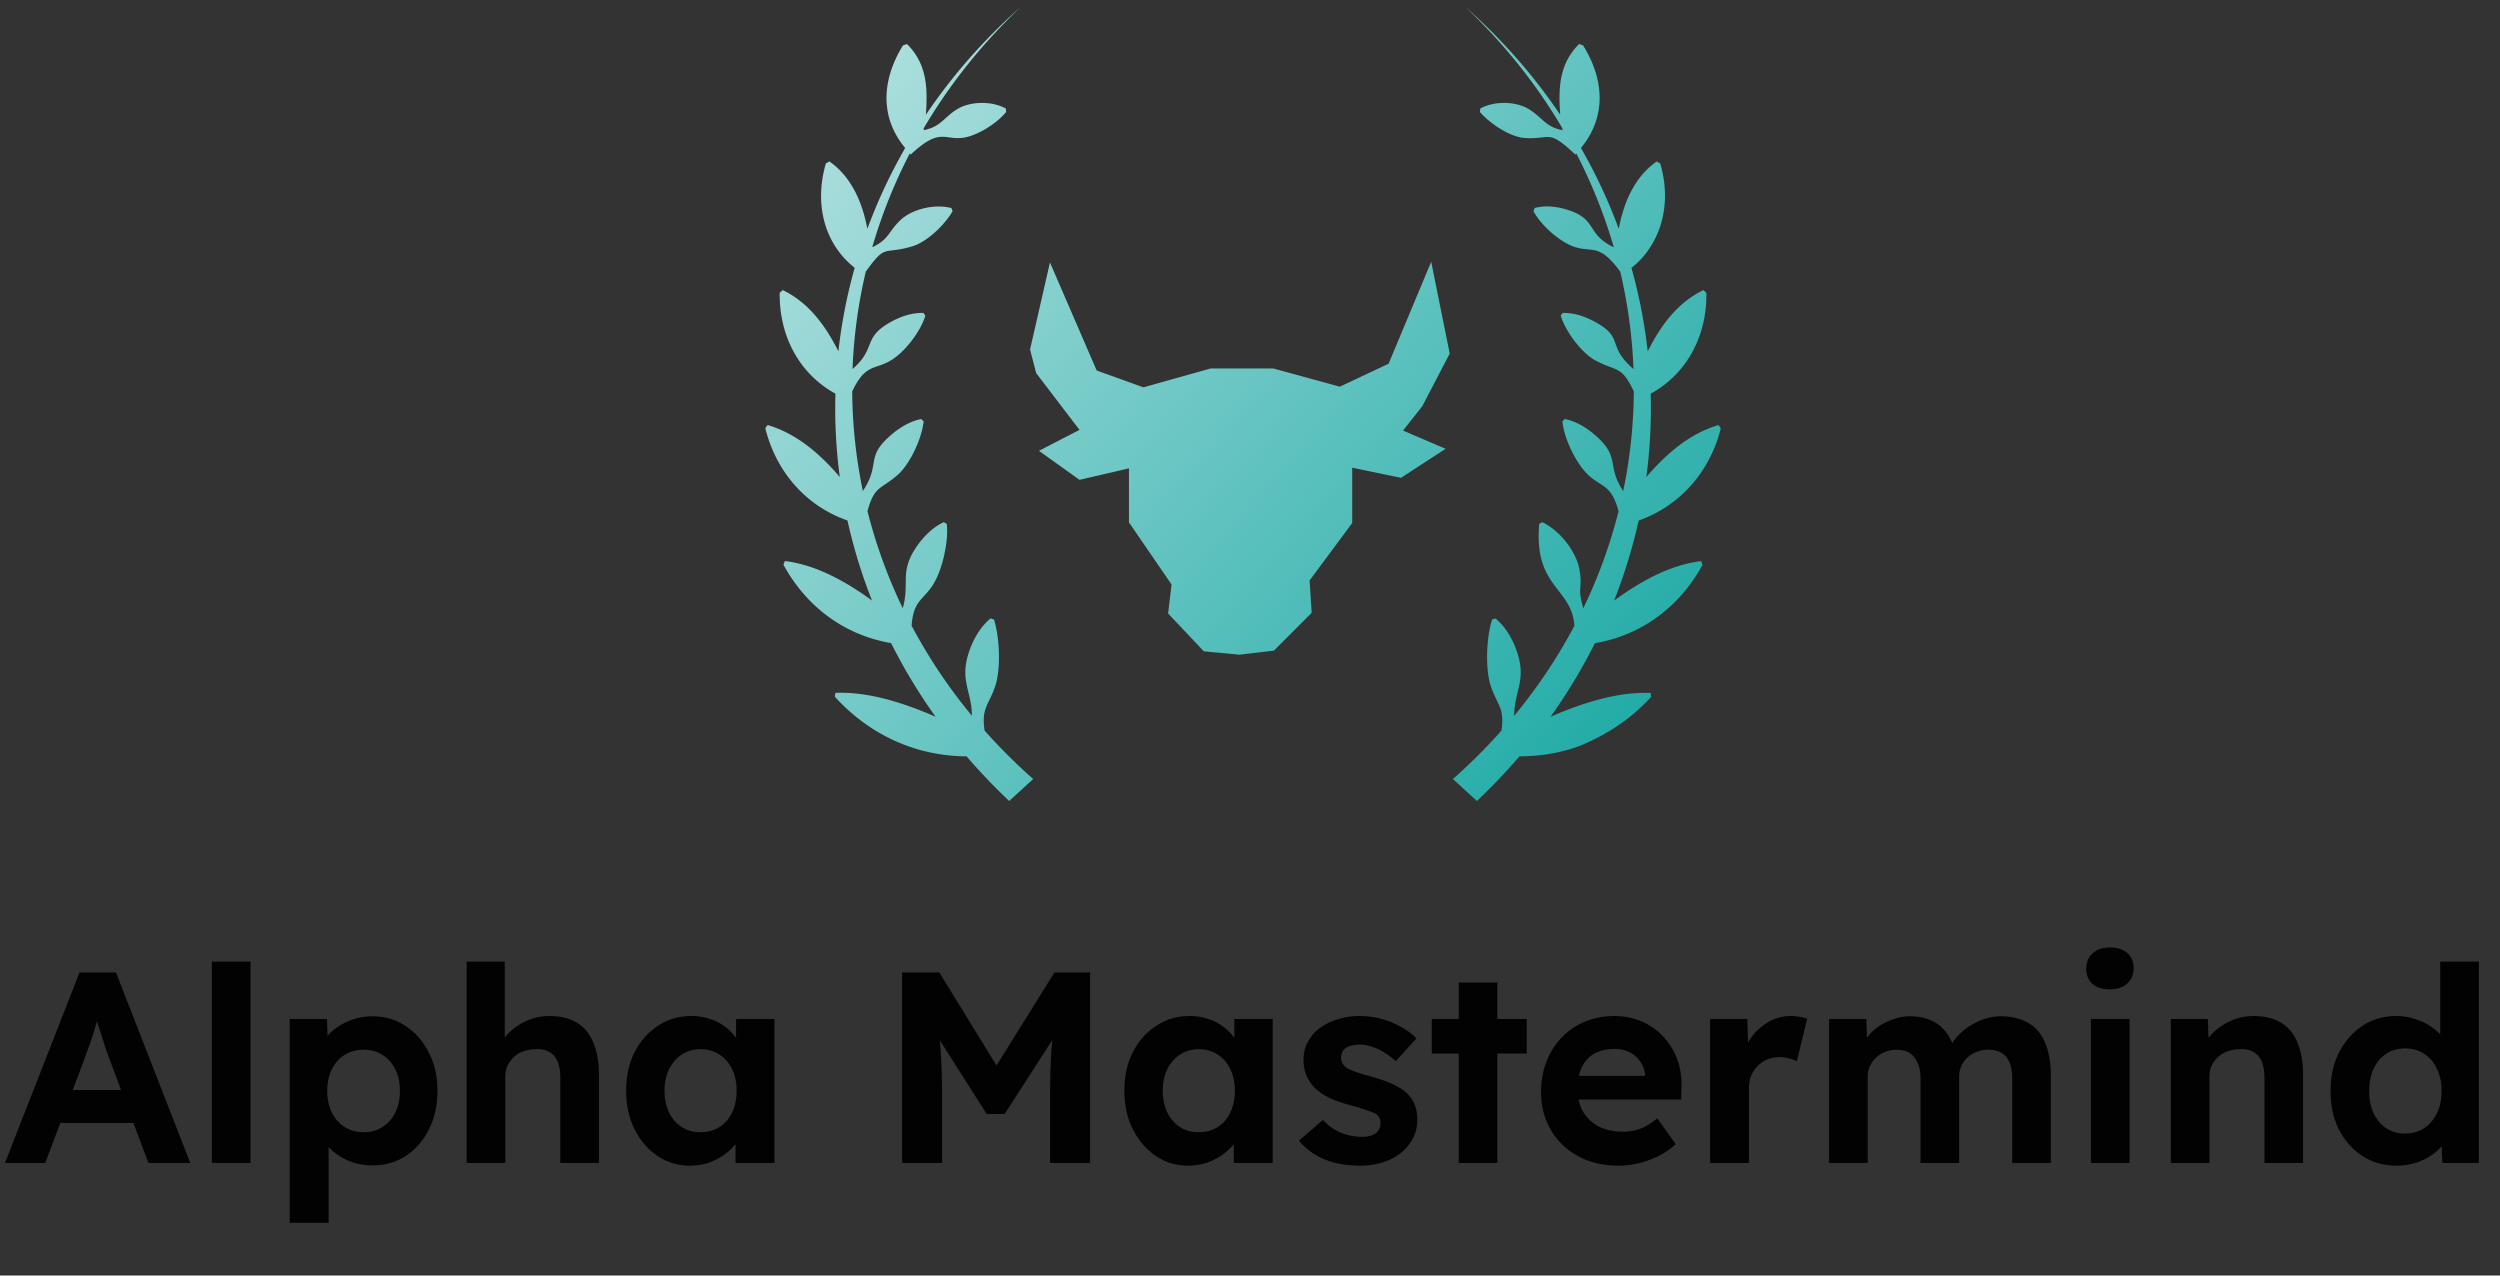
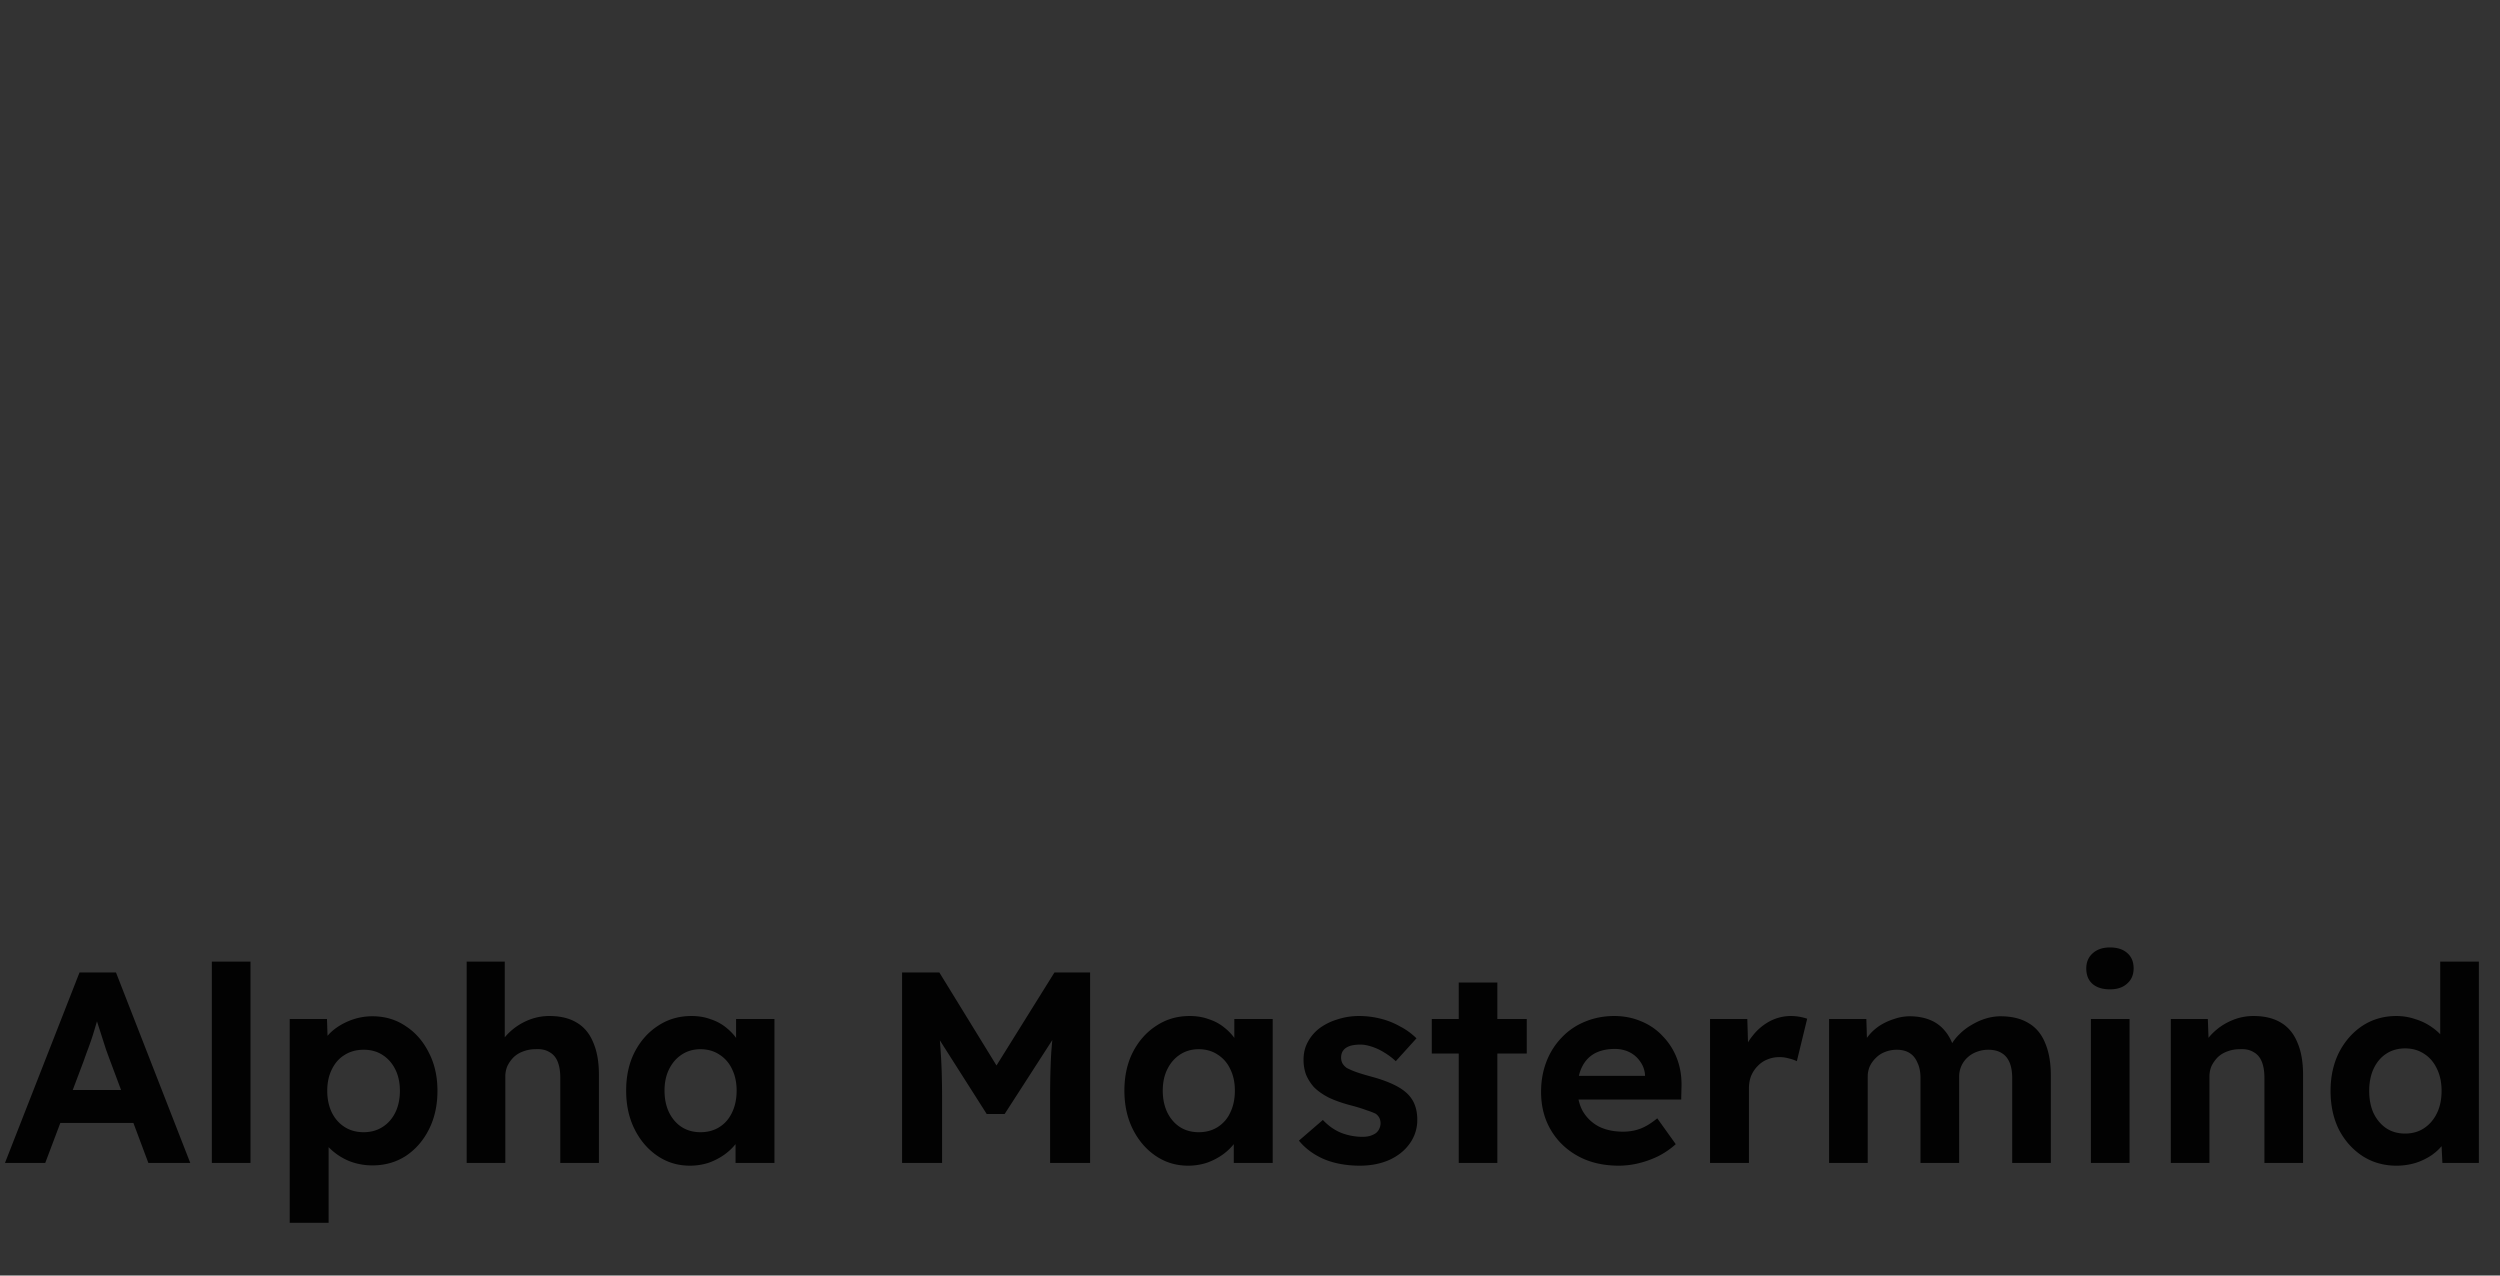
<svg xmlns="http://www.w3.org/2000/svg" width="294" height="150" fill="none">
  <rect width="100%" height="100%" fill="#333333" stroke="none" />
-   <path fill-rule="evenodd" clip-rule="evenodd" d="M117.093 80.518c.569-1.847.509-5.416-.202-7.662l-.398-.134c-1.077.9-1.712 1.965-2.217 3.094-1.107 2.645-.768 4.04-.394 5.584.198.815.405 1.671.415 2.774a62.723 62.723 0 0 1-7.093-10.59c.147-2.065.741-2.71 1.467-3.498.76-.825 1.665-1.808 2.355-4.74.248-1.164.443-2.35.317-3.738l-.352-.207c-1.231.596-2.075 1.432-2.817 2.354-1.635 2.15-1.647 3.412-1.66 4.853-.007.841-.016 1.744-.349 2.92a59.976 59.976 0 0 1-4.149-11.413c.572-2.15 1.141-2.532 2.119-3.189.434-.292.949-.638 1.58-1.216 1.207-1.133 2.644-3.895 2.909-6.163-.102-.09-.199-.182-.297-.274-1.287.28-2.266.874-3.159 1.563-2.106 1.705-2.26 2.61-2.449 3.728-.139.816-.297 1.745-1.247 3.181a59.34 59.34 0 0 1-1.252-11.71c1.087-2.324 1.959-2.622 3.04-2.992 1.004-.344 2.19-.75 3.896-2.897.652-.867 1.258-1.777 1.666-3.014-.036-.056-.074-.111-.111-.166l-.112-.166c-1.266-.026-2.298.322-3.274.769-2.347 1.161-2.697 2.038-3.103 3.054-.312.78-.656 1.642-1.964 2.777a59.58 59.58 0 0 1 1.559-11.455c1.674-2.333 1.988-2.37 3.166-2.51.53-.063 1.234-.147 2.316-.47 1.764-.542 3.835-2.564 4.721-4.127a11.101 11.101 0 0 0-.129-.37c-1.956-.52-4.554.111-5.918 1.34-.596.55-.931 1.014-1.233 1.433-.487.675-.888 1.231-2.163 1.836a60.834 60.834 0 0 1 4.411-11.028l.039.045c.023.027.047.054.069.083 2.46-2.304 3.425-2.173 4.566-2.018.938.128 1.994.271 4.096-.907.868-.517 1.722-1.1 2.566-2.08a13.431 13.431 0 0 0-.017-.2l-.018-.202c-1.639-.922-4.149-.867-5.683.042-.603.368-1.024.748-1.415 1.1-.685.616-1.278 1.15-2.585 1.397.006-.035.01-.07.014-.104.006-.047.011-.094.021-.141 3.002-5.095 6.817-9.915 11.451-14.3-4.39 3.881-8.128 8.162-11.207 12.727.209-3.056.181-5.91-2.221-8.313l-.235.08c-.079.026-.157.052-.236.08-2.427 3.9-2.828 8.354.255 12.067a62.29 62.29 0 0 0-4.446 9.5c-.575-3.037-1.817-6.058-4.463-7.92-.14.079-.28.162-.419.245-1.3 4.462-.404 9.241 3.39 12.268a61.061 61.061 0 0 0-1.915 9.816c-1.45-2.89-3.42-5.7-6.552-7.2l-.115.106c-.077.071-.154.143-.233.213-.084 4.81 2.106 9.42 6.552 11.863-.095 3.267.076 6.54.512 9.8-2.207-2.584-4.976-5.082-8.494-6.115a24.41 24.41 0 0 1-.265.383c1.203 4.832 4.505 9.037 9.662 10.845a62.169 62.169 0 0 0 2.887 9.414c-4.376-3.193-7.646-4.326-10.251-4.645-.056.144-.112.288-.164.431 2.504 4.613 6.824 8.217 12.661 9.222a64.858 64.858 0 0 0 5.227 8.658c-5.436-2.377-9.111-2.916-11.786-2.808l-.026.231-.026.232c3.814 4.182 9.111 6.957 15.489 7.005a69.782 69.782 0 0 0 5.007 5.248l2.824-2.584a67.107 67.107 0 0 1-5.715-5.694c-.276-1.878.062-2.573.55-3.577.234-.482.502-1.035.754-1.824Zm72.725-9.89a61.628 61.628 0 0 0 2.886-9.413c4.602-1.615 8.322-5.471 9.661-10.847-.088-.127-.175-.255-.265-.382-3.521 1.033-6.286 3.537-8.493 6.115a60.69 60.69 0 0 0 .513-9.8c4.452-2.45 6.634-7.063 6.55-11.864l-.115-.105c-.077-.072-.154-.144-.233-.214-3.11 1.49-5.083 4.281-6.551 7.2a61.064 61.064 0 0 0-1.914-9.815c3.155-2.466 4.912-7.047 3.389-12.273l-.209-.122-.21-.123c-2.659 1.872-3.894 4.91-4.462 7.92a62.416 62.416 0 0 0-4.445-9.503c3.079-3.729 2.695-8.14.251-12.067a19.027 19.027 0 0 0-.235-.08l-.235-.08c-2.399 2.402-2.43 5.257-2.221 8.317-3.078-4.565-6.815-8.847-11.204-12.729 4.633 4.386 8.447 9.207 11.448 14.301.01.049.016.095.021.143.004.033.008.067.014.103-1.304-.25-1.897-.782-2.581-1.396-.392-.353-.816-.733-1.421-1.102-1.534-.91-4.044-.963-5.682-.041l-.018.2-.017.201c1.133 1.321 3.475 2.92 5.25 3.056.908.06 1.517-.008 2.001-.062 1.2-.134 1.634-.182 3.974 2.012l.016-.02.016-.018c.024-.03.049-.06.076-.09a60.738 60.738 0 0 1 4.41 11.028c-1.547-.735-2.055-1.51-2.533-2.241-.596-.91-1.145-1.75-3.606-2.356-.99-.214-2.012-.322-3.172-.016l-.136.373c.634 1.123 1.384 1.873 2.161 2.565 2.042 1.722 3.207 1.828 4.206 1.919 1.14.104 2.066.188 3.837 2.627a59.35 59.35 0 0 1 1.558 11.456c-1.526-1.326-1.84-2.211-2.11-2.975-.332-.937-.6-1.692-2.955-2.857-.977-.446-2.005-.797-3.27-.769l-.112.166-.112.166c.705 2.15 2.605 4.412 3.954 5.18.774.433 1.367.654 1.858.838 1.151.43 1.743.65 2.789 2.886a59.392 59.392 0 0 1-1.252 11.71c-.874-1.32-1.042-2.233-1.193-3.056-.215-1.164-.396-2.148-2.502-3.853-.893-.693-1.872-1.283-3.159-1.563-.097.092-.198.184-.295.273h-.001c.153 1.331.582 2.387 1.056 3.417 1.269 2.574 2.355 3.264 3.27 3.847.931.592 1.686 1.072 2.28 3.306a60.046 60.046 0 0 1-4.148 11.413c-.427-1.51-.388-1.998-.344-2.557.035-.447.074-.94-.116-2.033-.38-2.067-2.231-4.504-4.365-5.538-.118.07-.237.14-.356.207-.393 4.409.994 6.204 2.27 7.856.895 1.159 1.736 2.248 1.868 4.12a62.702 62.702 0 0 1-7.09 10.59c.009-1.102.217-1.958.414-2.773.374-1.542.713-2.937-.393-5.584-.506-1.13-1.14-2.195-2.218-3.094l-.397.134c-.711 2.242-.77 5.812-.202 7.662.254.795.523 1.35.758 1.832.487 1.002.822 1.692.549 3.562a66.905 66.905 0 0 1-5.714 5.695l2.824 2.584a69.923 69.923 0 0 0 5.003-5.248c2.743-.02 5.023-.466 7.111-1.241 2.876-1.196 5.759-2.893 8.374-5.755l-.026-.231-.026-.231c-2.674-.106-6.348.43-11.783 2.807a64.845 64.845 0 0 0 5.225-8.658c5.868-1.008 10.173-4.638 12.659-9.222l-.043-.11-.039-.106-.044-.115-.038-.1c-2.594.316-5.864 1.445-10.239 4.642Zm-24.822-19.995 2.262-2.858 3.231-6.192-2.181-10.798-5.008 11.988-5.735 2.7-7.836-2.144h-7.351l-7.916 2.223-5.493-1.985-5.493-12.702-2.343 10.241.727 2.779 5.089 6.669-4.766 2.461 4.766 3.414 5.816-1.35v6.352l5.009 7.304-.404 3.413 4.2 4.446 4.201.397 4.039-.476 4.443-4.446-.243-3.81 5.009-6.75V55l5.735 1.192 5.251-3.414-5.009-2.144Z" fill="url(#a)" />
  <path d="m.584 136.763 8.768-22.4h4.288l8.736 22.4h-4.928l-4.512-12.064c-.128-.341-.288-.778-.48-1.312a2013.99 2013.99 0 0 0-1.088-3.392 21.886 21.886 0 0 1-.384-1.376l.864-.032a29.18 29.18 0 0 1-.448 1.536c-.15.512-.31 1.046-.48 1.6a33.48 33.48 0 0 1-.544 1.568 67.791 67.791 0 0 0-.544 1.504L5.32 136.763H.584Zm4.064-4.704 1.568-3.872h10.272l1.6 3.872H4.648Zm20.265 4.704v-23.68h4.544v23.68h-4.544Zm9.156 7.04v-23.968h4.384l.128 3.808-.832-.288c.15-.682.512-1.312 1.088-1.888.597-.576 1.333-1.045 2.208-1.408a7.127 7.127 0 0 1 2.752-.544c1.472 0 2.773.384 3.904 1.152 1.152.747 2.059 1.782 2.72 3.104.682 1.302 1.024 2.806 1.024 4.512 0 1.686-.33 3.19-.992 4.512-.662 1.323-1.568 2.368-2.72 3.136-1.152.747-2.464 1.12-3.936 1.12-.981 0-1.92-.181-2.816-.544a7.242 7.242 0 0 1-2.24-1.504c-.619-.618-1.003-1.28-1.152-1.984l1.056-.448v11.232h-4.576Zm8.704-10.656c.832 0 1.568-.202 2.208-.608.64-.405 1.141-.97 1.504-1.696.362-.746.544-1.6.544-2.56s-.182-1.802-.544-2.528c-.363-.725-.864-1.29-1.504-1.696-.619-.405-1.355-.608-2.208-.608-.854 0-1.6.203-2.24.608-.64.384-1.142.95-1.504 1.696-.363.726-.544 1.568-.544 2.528s.181 1.814.544 2.56c.362.726.864 1.291 1.504 1.696.64.406 1.386.608 2.24.608Zm12.108 3.616v-23.68h4.48v10.208l-.896.384a5.13 5.13 0 0 1 1.248-2.08 7.069 7.069 0 0 1 2.208-1.536 6.477 6.477 0 0 1 2.688-.576c1.28 0 2.347.256 3.2.768.875.512 1.526 1.291 1.952 2.336.448 1.024.672 2.294.672 3.808v10.368H65.89v-10.016c0-.768-.106-1.408-.32-1.92-.213-.512-.544-.885-.992-1.12-.426-.256-.96-.362-1.6-.32-.512 0-.992.086-1.44.256-.426.15-.8.374-1.12.672-.298.299-.544.64-.736 1.024-.17.384-.256.8-.256 1.248v10.176H54.881Zm26.243.32c-1.408 0-2.678-.384-3.808-1.152-1.131-.768-2.027-1.813-2.688-3.136-.662-1.322-.992-2.837-.992-4.544 0-1.706.33-3.21.992-4.512.682-1.322 1.6-2.357 2.752-3.104 1.152-.768 2.464-1.152 3.936-1.152.832 0 1.589.128 2.272.384a5.582 5.582 0 0 1 1.824.992c.533.427.981.918 1.344 1.472a5.56 5.56 0 0 1 .768 1.792l-.96-.16v-4.128h4.512v16.928H86.5v-4.064l1.024-.096a5.442 5.442 0 0 1-.832 1.696 6.553 6.553 0 0 1-1.44 1.44 7.53 7.53 0 0 1-1.888.992 7.028 7.028 0 0 1-2.24.352Zm1.248-3.936c.853 0 1.6-.202 2.24-.608.64-.405 1.13-.97 1.472-1.696.362-.746.544-1.61.544-2.592 0-.96-.182-1.802-.544-2.528a3.948 3.948 0 0 0-1.472-1.696c-.64-.426-1.387-.64-2.24-.64-.832 0-1.568.214-2.208.64-.619.406-1.11.971-1.472 1.696-.363.726-.544 1.568-.544 2.528 0 .982.181 1.846.544 2.592.362.726.853 1.291 1.472 1.696.64.406 1.376.608 2.208.608Zm23.712 3.616v-22.4h4.384l8.16 13.28-2.88-.032 8.256-13.248h4.192v22.4h-4.704v-7.68c0-1.92.043-3.648.128-5.184a54.58 54.58 0 0 1 .512-4.576l.576 1.504-6.56 10.176h-2.112l-6.432-10.112.544-1.568a41.6 41.6 0 0 1 .48 4.416c.107 1.494.16 3.275.16 5.344v7.68h-4.704Zm33.633.32c-1.408 0-2.677-.384-3.808-1.152-1.13-.768-2.026-1.813-2.688-3.136-.661-1.322-.992-2.837-.992-4.544 0-1.706.331-3.21.992-4.512.683-1.322 1.6-2.357 2.752-3.104 1.152-.768 2.464-1.152 3.936-1.152.832 0 1.59.128 2.272.384a5.582 5.582 0 0 1 1.824.992c.534.427.982.918 1.344 1.472.363.555.619 1.152.768 1.792l-.96-.16v-4.128h4.512v16.928h-4.576v-4.064l1.024-.096a5.429 5.429 0 0 1-.832 1.696 6.553 6.553 0 0 1-1.44 1.44 7.52 7.52 0 0 1-1.888.992 7.025 7.025 0 0 1-2.24.352Zm1.248-3.936c.854 0 1.6-.202 2.24-.608a3.935 3.935 0 0 0 1.472-1.696c.363-.746.544-1.61.544-2.592 0-.96-.181-1.802-.544-2.528a3.946 3.946 0 0 0-1.472-1.696c-.64-.426-1.386-.64-2.24-.64-.832 0-1.568.214-2.208.64-.618.406-1.109.971-1.472 1.696-.362.726-.544 1.568-.544 2.528 0 .982.182 1.846.544 2.592.363.726.854 1.291 1.472 1.696.64.406 1.376.608 2.208.608Zm18.956 3.936c-1.579 0-2.987-.256-4.224-.768-1.216-.533-2.197-1.258-2.944-2.176l2.816-2.432c.661.704 1.397 1.216 2.208 1.536a6.986 6.986 0 0 0 2.432.448c.32 0 .608-.032.864-.096.277-.085.512-.192.704-.32.192-.149.331-.32.416-.512.107-.213.16-.437.16-.672 0-.469-.192-.842-.576-1.12a8.383 8.383 0 0 0-.992-.384 19.374 19.374 0 0 0-1.728-.544c-1.088-.277-2.016-.597-2.784-.96-.747-.384-1.344-.81-1.792-1.28a5.389 5.389 0 0 1-.896-1.44 5.161 5.161 0 0 1-.288-1.76c0-.768.171-1.461.512-2.08a4.91 4.91 0 0 1 1.408-1.632 6.955 6.955 0 0 1 2.112-1.024 8.037 8.037 0 0 1 2.496-.384c.875 0 1.728.107 2.56.32a9.18 9.18 0 0 1 2.304.928 7.832 7.832 0 0 1 1.888 1.376l-2.432 2.688a7.874 7.874 0 0 0-1.312-.992 6.691 6.691 0 0 0-1.472-.704c-.512-.17-.971-.256-1.376-.256-.363 0-.693.032-.992.096a2.12 2.12 0 0 0-.704.288 1.309 1.309 0 0 0-.448.512 1.566 1.566 0 0 0-.128.64c0 .235.053.459.16.672.128.214.299.395.512.544a8.71 8.71 0 0 0 1.024.448c.469.171 1.099.363 1.888.576 1.024.278 1.888.587 2.592.928.725.342 1.301.736 1.728 1.184.363.384.629.822.8 1.312.171.491.256 1.035.256 1.632a4.712 4.712 0 0 1-.896 2.816c-.576.811-1.376 1.451-2.4 1.92-1.024.448-2.176.672-3.456.672Zm11.624-.32v-21.216h4.544v21.216h-4.544Zm-3.168-12.864v-4.064h11.168v4.064h-11.168Zm22.005 13.184c-1.835 0-3.435-.373-4.8-1.12-1.365-.746-2.432-1.77-3.2-3.072-.768-1.301-1.152-2.794-1.152-4.48 0-1.301.213-2.496.64-3.584a8.378 8.378 0 0 1 1.792-2.816 7.738 7.738 0 0 1 2.72-1.856c1.067-.448 2.219-.672 3.456-.672 1.152 0 2.219.214 3.2.64a7.03 7.03 0 0 1 2.528 1.76 7.59 7.59 0 0 1 1.664 2.656c.384 1.024.555 2.144.512 3.36l-.032 1.408h-13.6l-.736-2.784h10.592l-.512.576v-.704a3 3 0 0 0-.576-1.568 3.24 3.24 0 0 0-1.248-1.088c-.512-.256-1.088-.384-1.728-.384-.939 0-1.739.182-2.4.544-.64.363-1.131.896-1.472 1.6-.341.704-.512 1.558-.512 2.56 0 1.024.213 1.91.64 2.656a4.752 4.752 0 0 0 1.856 1.76c.811.406 1.76.608 2.848.608.747 0 1.429-.117 2.048-.352.619-.234 1.28-.64 1.984-1.216l2.176 3.04a9.687 9.687 0 0 1-2.048 1.408c-.747.363-1.515.64-2.304.832a9.856 9.856 0 0 1-2.336.288Zm10.718-.32v-16.928h4.384l.16 5.44-.768-1.12a6.66 6.66 0 0 1 1.248-2.368 6.36 6.36 0 0 1 2.016-1.696 5.331 5.331 0 0 1 2.464-.608c.363 0 .715.032 1.056.096.341.064.629.139.864.224l-1.216 4.992a4.301 4.301 0 0 0-.928-.32 3.974 3.974 0 0 0-1.12-.16c-.512 0-.992.096-1.44.288a3.1 3.1 0 0 0-1.12.768c-.32.32-.576.704-.768 1.152a4.097 4.097 0 0 0-.256 1.472v8.768H201.1Zm13.999 0v-16.928h4.384l.096 3.232-.672.128a5.74 5.74 0 0 1 2.272-2.656 7.229 7.229 0 0 1 1.664-.736 5.436 5.436 0 0 1 1.728-.288c.875 0 1.664.139 2.368.416a4.356 4.356 0 0 1 1.792 1.312c.491.576.875 1.344 1.152 2.304l-.704-.064.224-.512c.278-.512.63-.97 1.056-1.376a6.602 6.602 0 0 1 1.44-1.088 7.229 7.229 0 0 1 1.664-.736 5.979 5.979 0 0 1 1.696-.256c1.323 0 2.422.267 3.296.8.875.512 1.526 1.291 1.952 2.336.448 1.046.672 2.326.672 3.84v10.272h-4.544v-9.952c0-.768-.106-1.397-.32-1.888-.213-.49-.522-.853-.928-1.088-.405-.256-.928-.384-1.568-.384-.49 0-.949.086-1.376.256-.405.15-.768.374-1.088.672a3.021 3.021 0 0 0-.704.992 3.13 3.13 0 0 0-.256 1.28v10.112h-4.544v-9.984c0-.704-.117-1.301-.352-1.792-.213-.512-.522-.896-.928-1.152-.405-.256-.906-.384-1.504-.384-.49 0-.949.086-1.376.256-.405.15-.757.374-1.056.672a3.457 3.457 0 0 0-.736.992c-.17.384-.256.8-.256 1.248v10.144h-4.544Zm30.791 0v-16.928h4.544v16.928h-4.544Zm2.24-20.416c-.874 0-1.557-.213-2.048-.64-.49-.426-.736-1.034-.736-1.824 0-.725.246-1.312.736-1.76.512-.469 1.195-.704 2.048-.704.875 0 1.558.224 2.048.672.491.427.736 1.024.736 1.792 0 .747-.256 1.344-.768 1.792-.49.448-1.162.672-2.016.672Zm7.158 20.416v-16.928h4.352l.128 3.456-.896.384a5.116 5.116 0 0 1 1.248-2.08 7.055 7.055 0 0 1 2.208-1.536 6.475 6.475 0 0 1 2.688-.576c1.28 0 2.346.256 3.2.768.874.512 1.525 1.291 1.952 2.336.448 1.024.672 2.294.672 3.808v10.368h-4.544v-10.016c0-.768-.107-1.408-.32-1.92-.214-.512-.544-.885-.992-1.12-.427-.256-.96-.362-1.6-.32-.512 0-.992.086-1.44.256-.427.15-.8.374-1.12.672a3.91 3.91 0 0 0-.736 1.024c-.171.384-.256.8-.256 1.248v10.176H255.288Zm26.53.32c-1.472 0-2.795-.373-3.968-1.12-1.173-.768-2.101-1.802-2.784-3.104-.661-1.322-.992-2.848-.992-4.576 0-1.685.331-3.189.992-4.512.683-1.322 1.6-2.368 2.752-3.136 1.173-.768 2.507-1.152 4-1.152.789 0 1.547.128 2.272.384a6.675 6.675 0 0 1 1.984.992 5.789 5.789 0 0 1 1.44 1.44c.363.512.565 1.056.608 1.632l-1.152.192v-11.04h4.544v23.68h-4.288l-.192-3.904.896.096c-.043.534-.235 1.046-.576 1.536-.341.491-.8.939-1.376 1.344a7.284 7.284 0 0 1-1.92.928 7.663 7.663 0 0 1-2.24.32Zm1.024-3.776c.853 0 1.6-.213 2.24-.64.64-.426 1.141-1.013 1.504-1.76.363-.746.544-1.621.544-2.624 0-.981-.181-1.845-.544-2.592-.363-.768-.864-1.354-1.504-1.76-.64-.426-1.387-.64-2.24-.64-.853 0-1.6.214-2.24.64-.619.406-1.109.992-1.472 1.76-.341.747-.512 1.611-.512 2.592 0 1.003.171 1.878.512 2.624.363.747.853 1.334 1.472 1.76.64.427 1.387.64 2.24.64Z" fill="#020202" />
  <defs>
    <linearGradient id="a" x1="37.838" y1="-26.06" x2="201.693" y2="118.019" gradientUnits="userSpaceOnUse">
      <stop stop-color="#FDFDFD" />
      <stop offset="1" stop-color="#019F9A" />
    </linearGradient>
  </defs>
</svg>